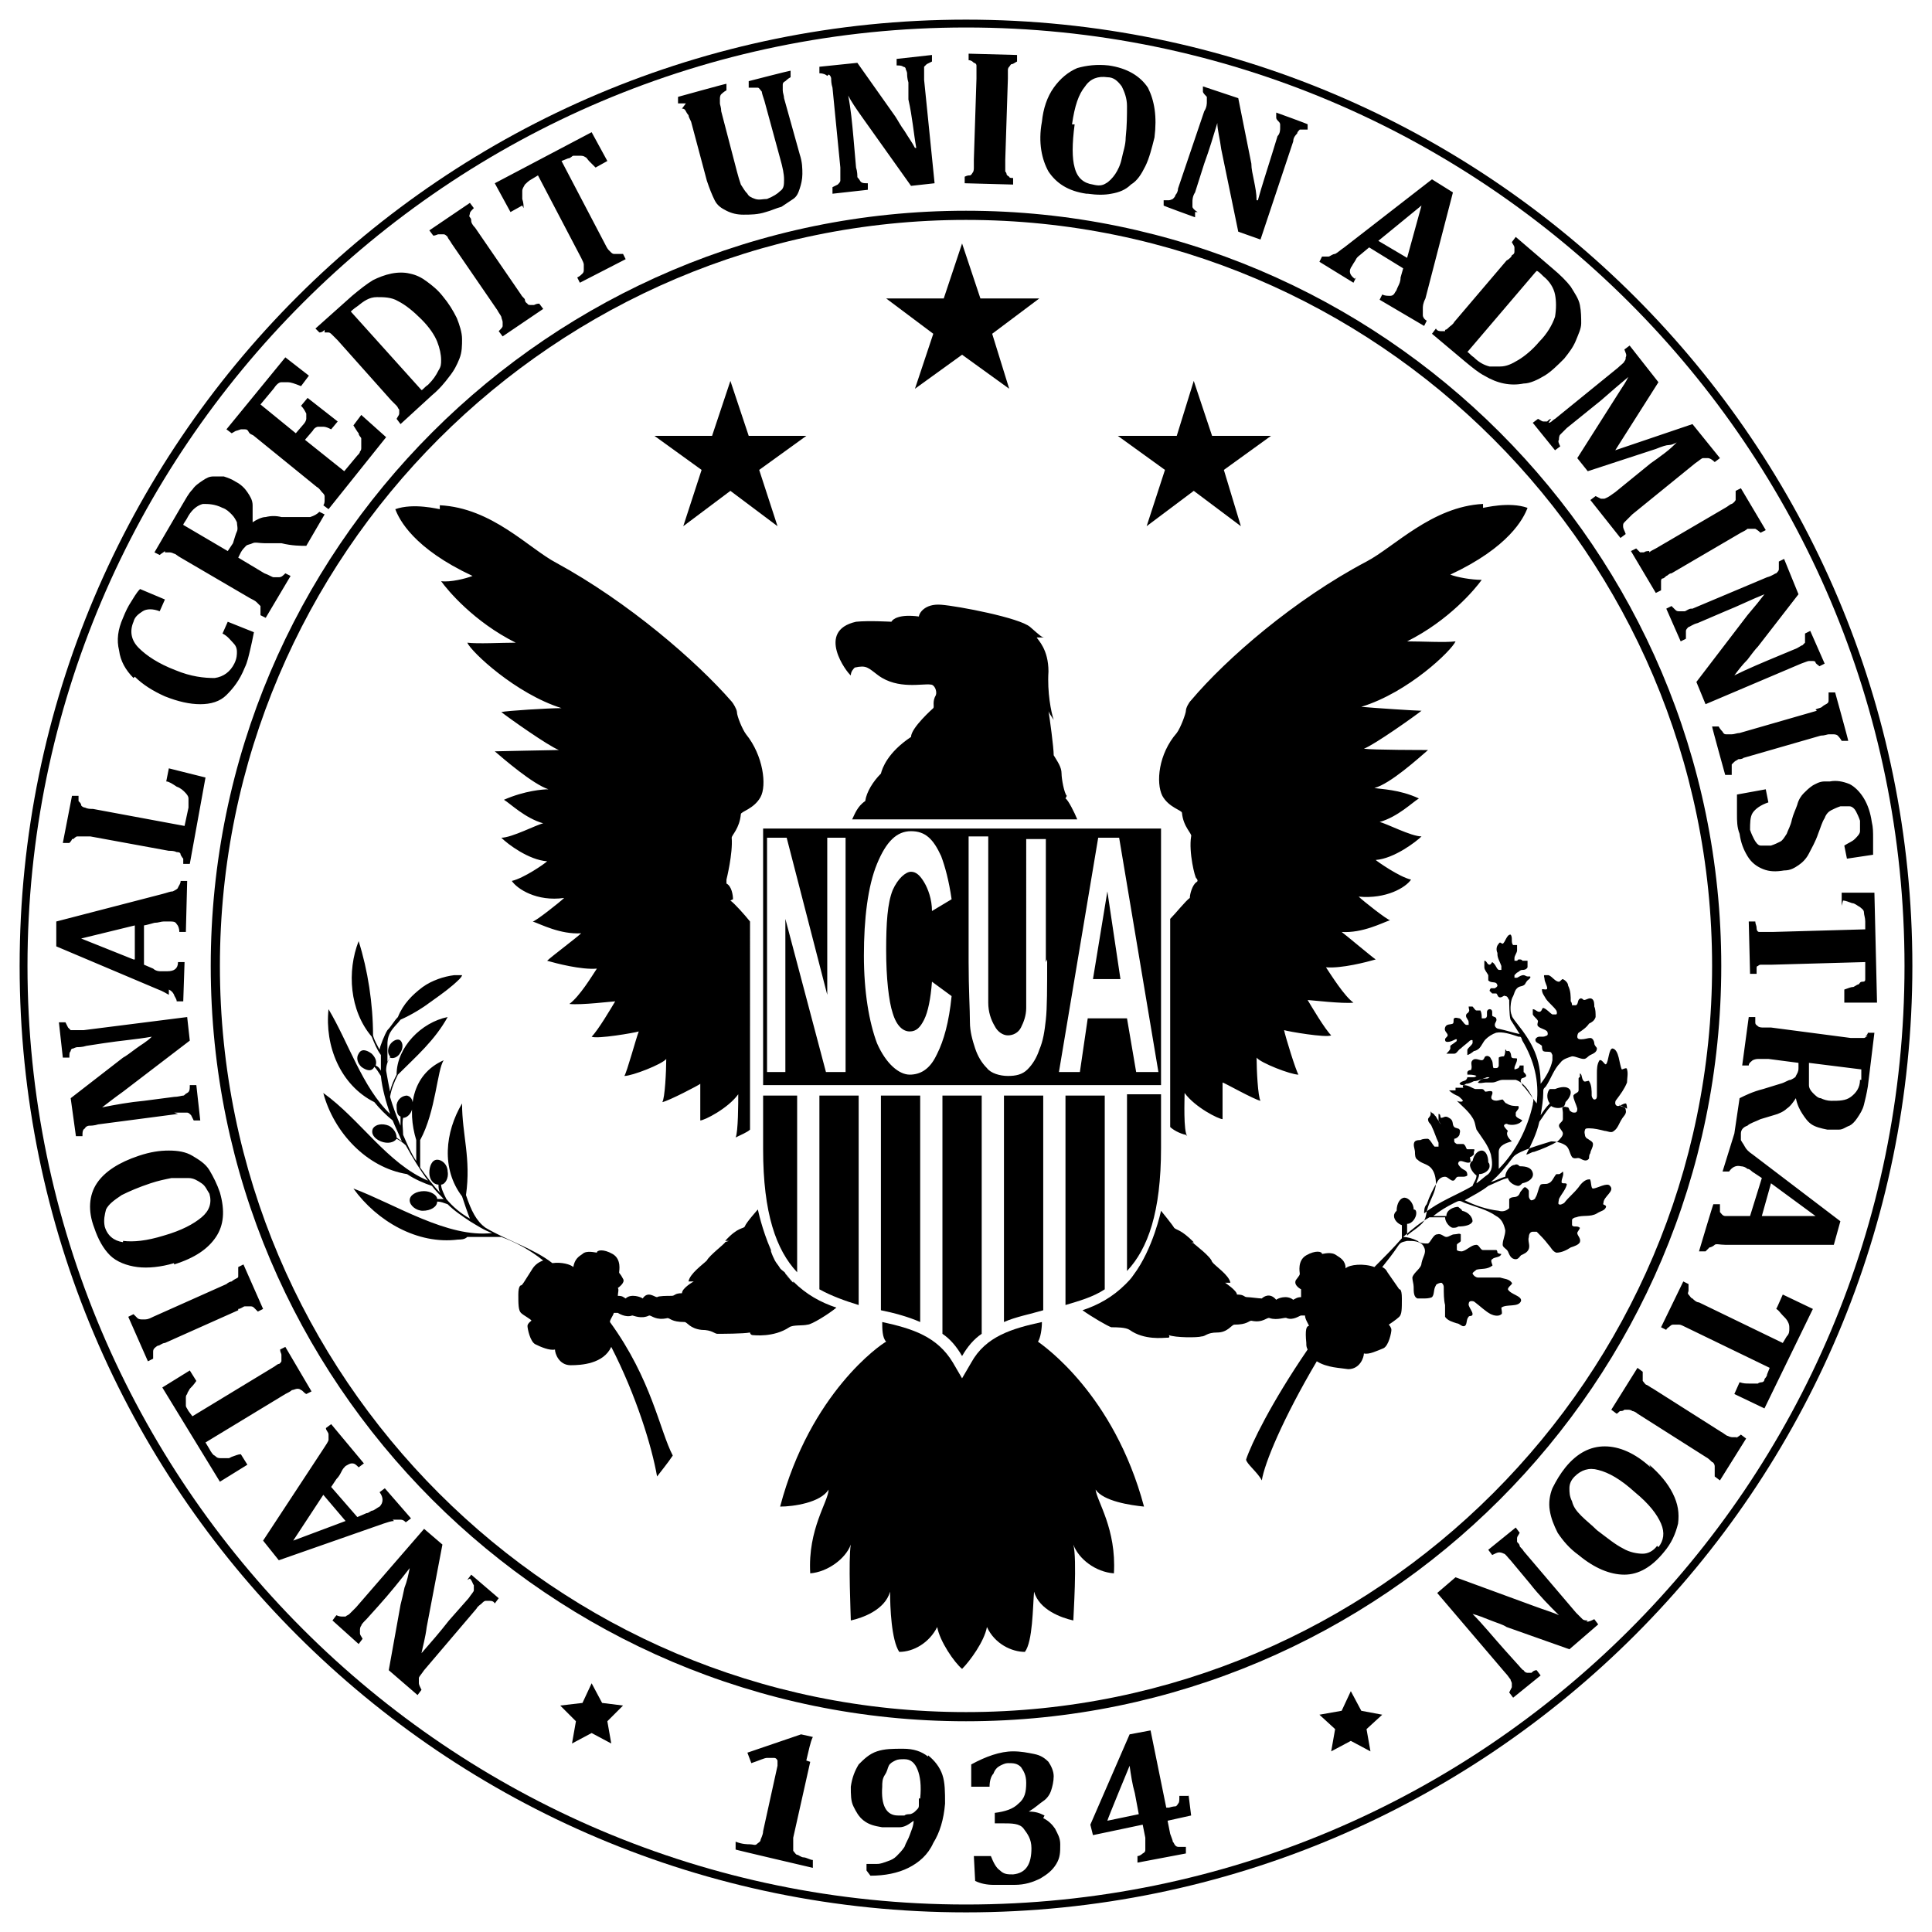
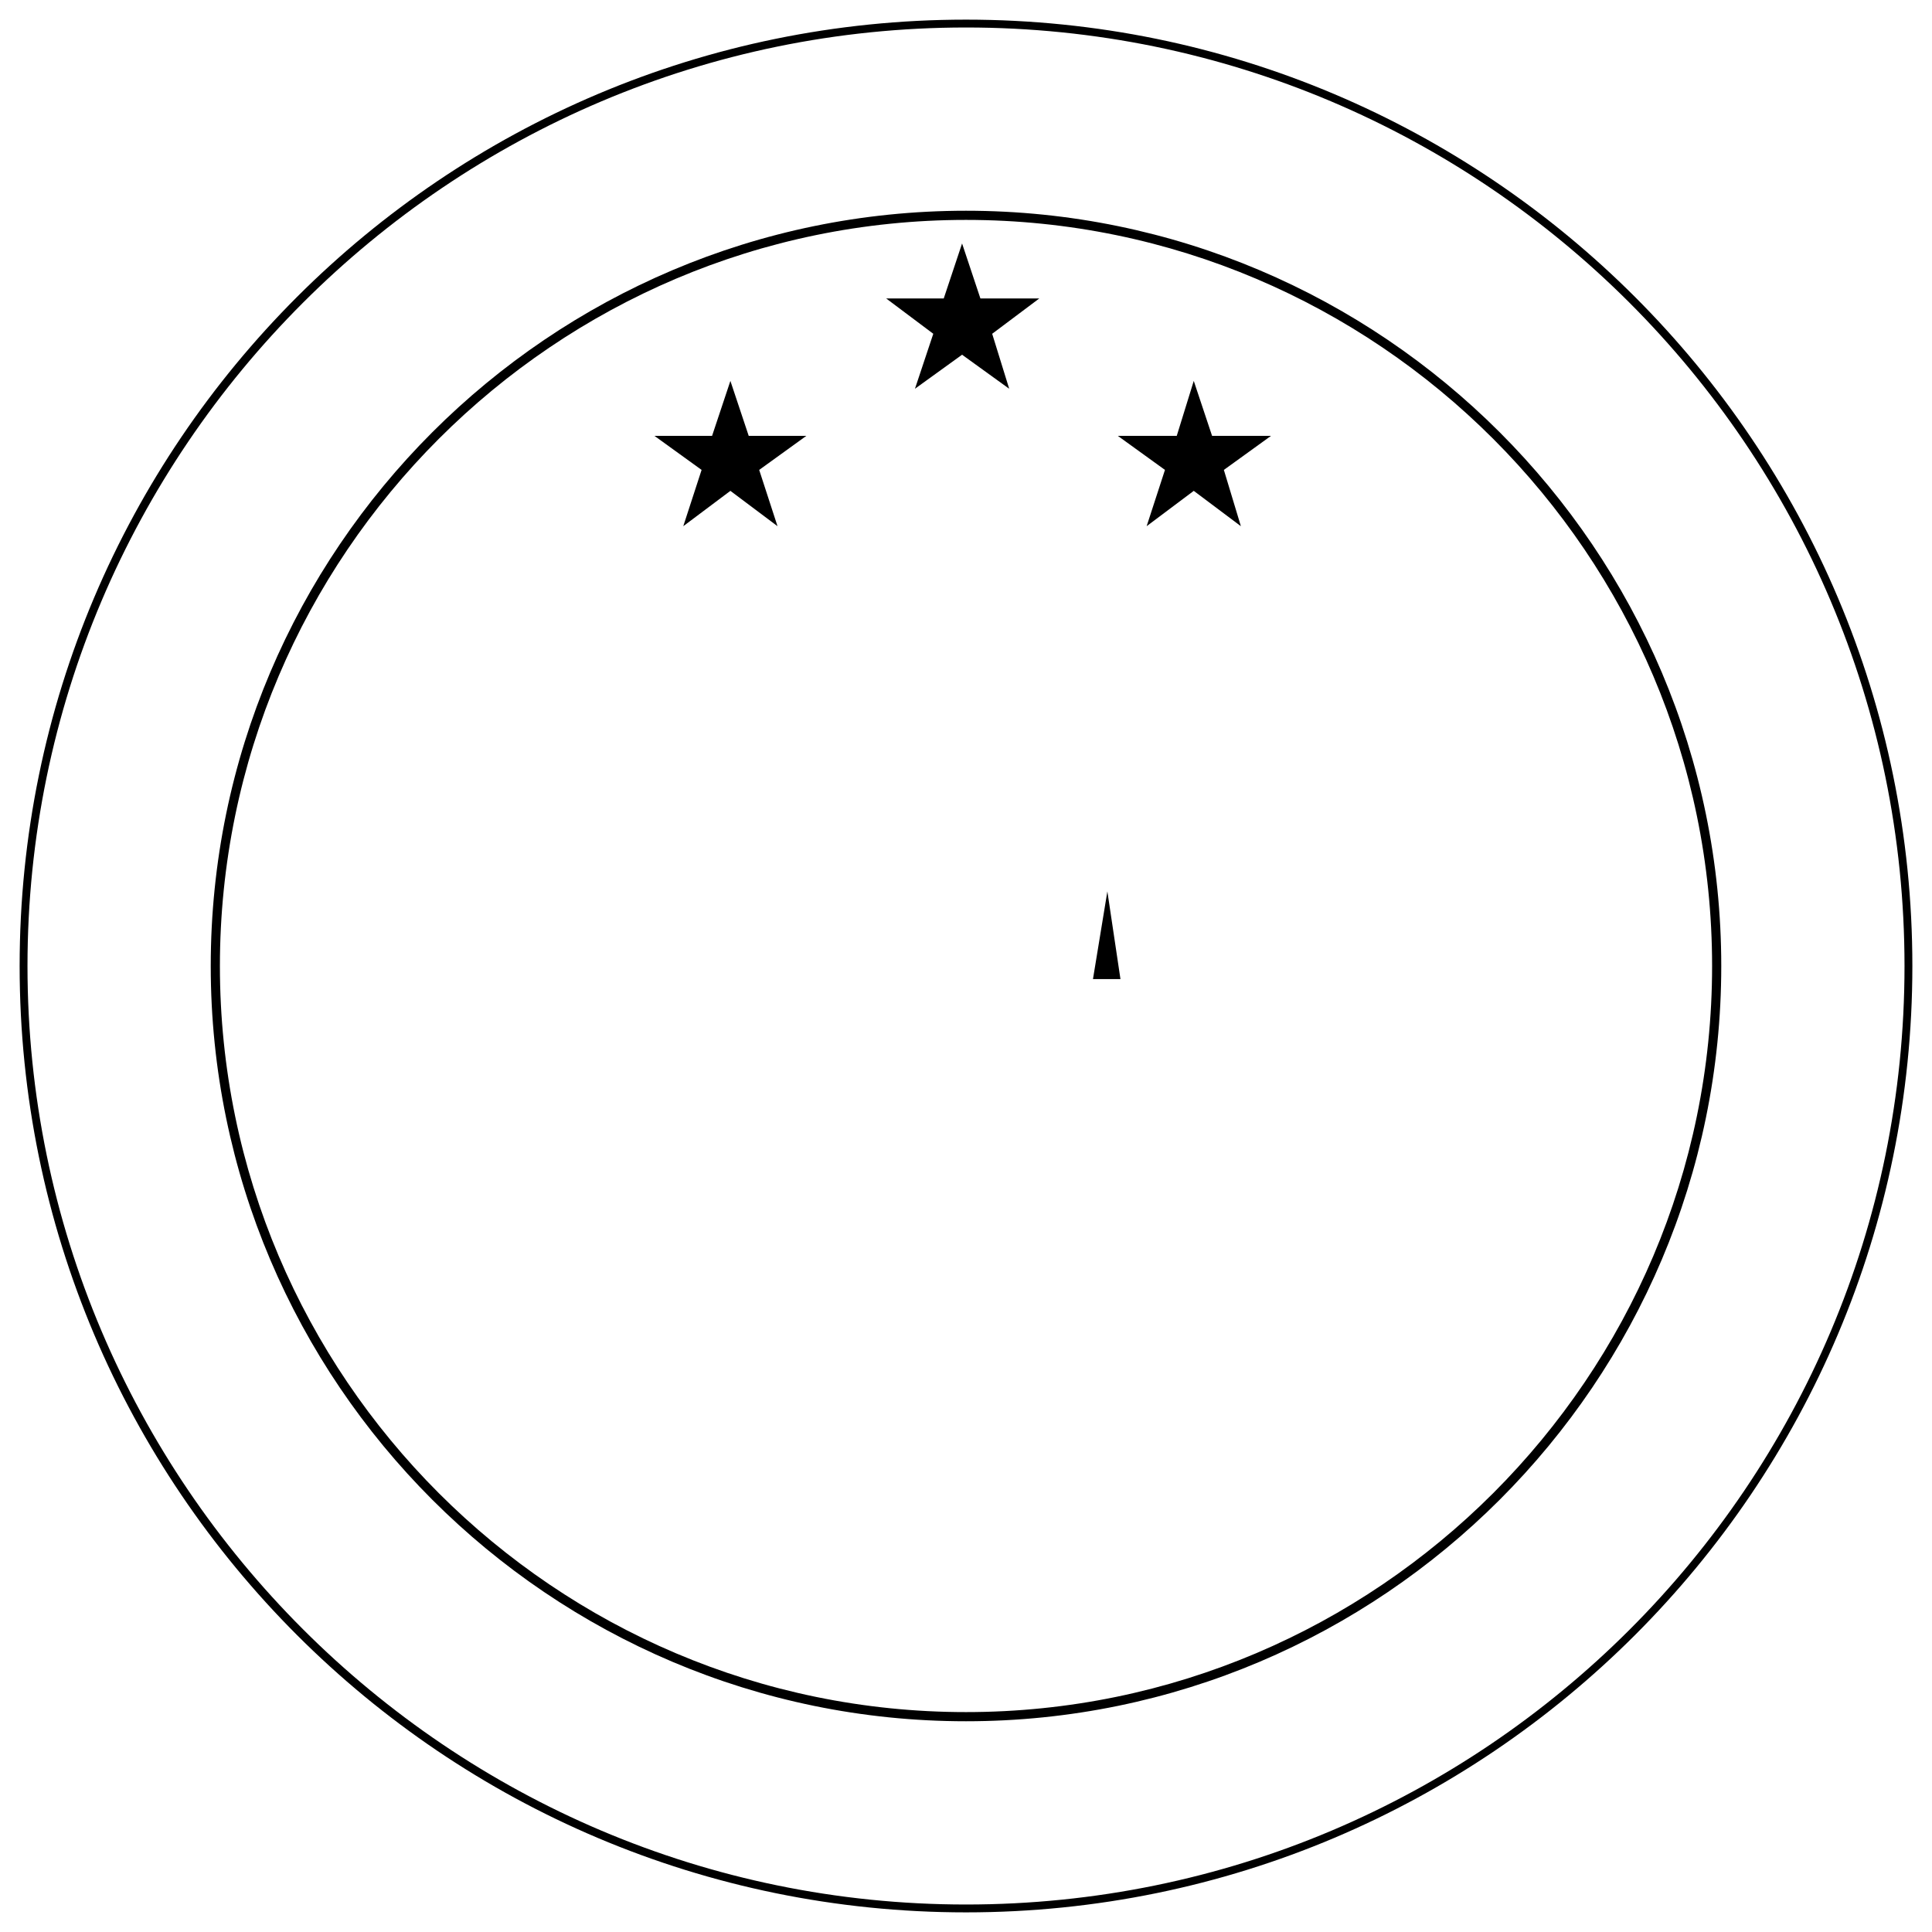
<svg xmlns="http://www.w3.org/2000/svg" viewBox="0 0 147.6 147.6">
-   <path d="M35.9 120.6c.2.2.2.4.3.5v.4c0 .1-.2.3-.4.6l-1.5 1.7c-.7.9-1.4 1.7-2.1 2.5.1-.5.3-1.2.4-2l1.2-6.3-1.4-1.2-5.2 6-.5.5c-.1.1-.2.1-.3.2h-.3s-.2 0-.4-.1l-.3.4 2 1.8.3-.4c-.1-.2-.2-.3-.2-.4v-.3s0-.2.1-.3c0-.1.2-.3.4-.5l.9-1c.9-1 1.7-2 2.4-2.9-.1.5-.2 1-.4 1.5-.1.5-.2.9-.3 1.3l-.9 5 2.2 1.9.3-.4c-.1-.2-.2-.4-.2-.5v-.4c0-.1.2-.3.4-.6l4-4.7c.1-.2.3-.3.4-.4.1-.1.2-.2.3-.2h.3c.1 0 .3 0 .4.2l.3-.4-2.1-1.8-.3.4zm-5.9-4.5h.6c.2 0 .3.1.4.2l.4-.3-2-2.3-.4.3c.3.4.3.8 0 1.1-.2.1-.3.2-.5.3-.2 0-.3.2-.5.2l-.7.3-2-2.3.4-.6c.2-.2.3-.4.4-.6s.2-.3.3-.4c.2-.1.3-.2.5-.2s.3.1.5.3l.4-.3-2.5-3-.4.3c0 .2.2.3.2.5v.4c0 .1-.2.4-.4.7l-4.6 7 1.2 1.5 8-2.8c.3-.1.6-.2.8-.2zm-7.6 1.6l2.3-3.5 1.7 2-4 1.5zm-4.9-6.3h-.6c-.2 0-.3 0-.5-.2-.1 0-.3-.3-.4-.5l-.3-.5 6.1-3.7c.2-.1.4-.2.5-.3.1 0 .3-.1.4-.1.1 0 .2 0 .3.1.1 0 .2.2.4.3l.4-.2-2-3.4-.4.2c0 .2.1.3.1.4v.5s-.1.2-.2.2-.3.2-.5.3l-6.1 3.7-.3-.4c-.1-.2-.2-.3-.2-.4v-.6c0-.1 0-.2.1-.3 0-.1.1-.2.2-.4.1-.1.3-.3.5-.6l-.5-.8-2.1 1.3 4.4 7.2 2.1-1.3-.5-.8c-.2 0-.4.1-.7.2zm.7-11.4c.2 0 .4-.2.5-.2h.4c.1 0 .2 0 .3.1l.3.3.4-.2-1.5-3.4-.4.2v.7c0 .1 0 .1-.2.2 0 0-.2.1-.3.2-.1 0-.3.1-.4.2l-5.6 2.5c-.2.1-.4.2-.6.2h-.3s-.2 0-.3-.1l-.3-.3-.4.2 1.5 3.4.4-.2v-.5c0-.1 0-.2.1-.3 0 0 .2-.2.3-.2s.3-.2.5-.2l5.6-2.5zm-4.9-3.4c1.6-.5 2.6-1.2 3.2-2.1.6-.9.7-2 .3-3.4-.2-.6-.5-1.2-.8-1.7-.3-.5-.8-.8-1.3-1.1-.5-.3-1.1-.4-1.8-.4s-1.4.1-2.3.4c-1.5.5-2.6 1.2-3.2 2.1-.6.9-.7 2.1-.2 3.4.3.9.7 1.6 1.2 2.1s1.3.8 2.1.9c.8.1 1.8 0 2.8-.3zm-3.9-1.7c-.7-.1-1.2-.5-1.4-1.2-.1-.5 0-.9.1-1.3.2-.4.6-.7 1.2-1.1.6-.3 1.3-.6 2.2-.9.6-.2 1.1-.3 1.6-.4h1.3c.4 0 .7.2 1 .4.3.2.4.5.6.8.2.7 0 1.3-.6 1.8s-1.5 1-2.9 1.4c-1.3.4-2.3.5-3.1.4zm3.9-9.9h1c.1 0 .2.1.3.2l.2.4h.5l-.3-2.7h-.5c0 .3 0 .5-.2.6s-.2.2-.3.2c-.1 0-.4.1-.7.1l-2.3.3c-1.1.1-2.2.3-3.2.5.4-.3.9-.7 1.6-1.2l5.1-3.9-.2-1.8-7.9 1h-1l-.2-.2-.2-.4h-.5l.3 2.7h.5c0-.3 0-.4.1-.5 0 0 0-.2.2-.2 0 0 .2-.1.3-.1.1 0 .4 0 .7-.1l1.3-.2c1.3-.2 2.6-.3 3.7-.5-.4.4-.8.6-1.2.9-.4.3-.8.6-1 .7l-4 3.1.4 2.9h.5c0-.3 0-.5.2-.6 0-.1.2-.2.3-.2s.4 0 .7-.1l6.1-.8zm-.4-9.4c.2.1.3.2.4.4 0 .1.2.3.2.5h.5l.1-3h-.5c0 .5-.3.7-.8.7h-.6c-.2 0-.4-.1-.5-.2l-.7-.3v-3c.1 0 .8-.2.8-.2.3 0 .5-.1.7-.1h.5c.2 0 .4 0 .5.2.1.1.2.3.2.6h.5l.1-3.9h-.5c0 .2-.1.3-.2.5 0 .1-.2.2-.4.3-.2 0-.4.1-.8.2l-8.1 2.1v1.9l7.8 3.3c.3.1.6.3.8.4zm-2.7-2.3l-4-1.6 4.1-1v2.6zm-4.6-9.2s.2-.2.3-.2h1l6 1.1c.2 0 .4 0 .6.1.1 0 .3 0 .3.2 0 0 .1.2.2.3v.4h.5l1.2-6.6-2.8-.7-.2 1c.2 0 .5.2.8.4.3.1.5.3.6.4s.3.3.3.5v.7l-.3 1.4-7-1.3c-.2 0-.4 0-.6-.1-.1 0-.3-.1-.3-.2s-.1-.2-.2-.3v-.4h-.5l-.7 3.6h.5s.2-.2.2-.3zm4.7-12.4c.6.6 1.4 1.1 2.3 1.5 1 .4 1.9.6 2.7.6.8 0 1.5-.2 2-.7s1-1.1 1.4-2.1c.2-.4.3-.9.4-1.3.1-.4.2-.9.3-1.4l-2-.8-.4.9c.4.2.6.5.8.7.2.2.3.4.3.7 0 .2 0 .5-.2.9-.3.6-.8 1-1.5 1.1-.8 0-1.8-.1-3-.6-1.3-.5-2.2-1.1-2.8-1.7s-.7-1.3-.4-2c.1-.4.4-.6.7-.8s.8-.2 1.3 0l.4-.9-1.9-.8c-.3.3-.5.7-.7 1-.2.3-.4.7-.6 1.2-.4.9-.5 1.7-.3 2.5.1.8.5 1.5 1.1 2.1zm2.3-9.5h.3c.1 0 .2 0 .4.1.1 0 .3.2.5.3l5.3 3.1c.2.1.4.2.5.3l.3.3v.7l.4.2 1.9-3.2-.4-.2c-.2.2-.3.3-.5.3h-.4c-.1 0-.4-.2-.7-.3l-2-1.2.2-.4c.1-.2.3-.4.4-.5s.3-.1.5-.2.5 0 .9 0h1.3c.8.2 1.5.2 1.9.2l1.4-2.4-.4-.2c-.2.2-.4.3-.7.4h-2.2c-.4-.1-.8-.1-1.2 0-.3 0-.7.2-1 .4v-1.3c0-.4-.2-.7-.4-1-.2-.3-.5-.6-.9-.8-.3-.2-.6-.3-.9-.4h-.8c-.3 0-.5.1-.8.3-.3.2-.6.4-.8.7-.3.3-.5.7-.8 1.2l-2.1 3.6.4.2c.1-.1.3-.2.4-.3zm1.8-2.8c.3-.5.7-.8 1.1-.9.4 0 .9 0 1.5.3.3.1.5.3.7.5.2.2.3.4.4.6 0 .2.1.5 0 .7s-.2.6-.3.9l-.4.6-3.4-2c0-.1.2-.3.4-.7zm4-6.6h.3c.1 0 .2 0 .3.2s.3.2.4.3l4.8 3.9c.2.1.3.3.4.4s.2.2.2.3v.3c0 .1 0 .3-.1.4l.4.3 4.4-5.5-1.9-1.7-.6.8c.2.3.3.5.4.6 0 .2.2.3.2.4v.7c0 .1 0 .2-.1.3 0 .1-.1.2-.2.3l-1 1.2-3-2.4.6-.7c.1-.2.3-.3.4-.3h.4c.2 0 .4.1.6.2l.5-.6-2.3-1.8-.5.6c.2.2.3.4.4.6v.4c0 .1-.1.3-.2.4l-.6.7-2.7-2.2 1-1.2c.2-.3.4-.5.6-.5h.5c.2 0 .5.1 1 .3l.6-.8-1.8-1.4-4.5 5.5.4.3c.2-.1.3-.2.4-.2zm6.4-7.4h.3c.1 0 .2.1.3.2l.4.4 4.1 4.6.4.4c.1.1.1.2.2.3v.3c0 .1-.1.2-.2.4l.3.4 2.4-2.2c.6-.5 1-1 1.3-1.4.4-.5.6-.9.8-1.4.2-.5.2-1 .2-1.5s-.2-1.1-.4-1.6c-.3-.6-.6-1.1-1.1-1.7-.4-.5-.8-.8-1.2-1.1-.4-.3-.8-.5-1.3-.6-.4-.1-.9-.1-1.4 0s-1 .3-1.4.5c-.5.3-1 .7-1.6 1.2l-2.8 2.5.3.3c.2 0 .3-.1.4-.2zm2.5-2c.5-.4.9-.7 1.5-.7.5 0 1.1 0 1.6.3.6.3 1.2.8 1.8 1.4.6.6 1 1.2 1.2 1.7.2.5.3 1 .3 1.4 0 .3 0 .5-.2.8-.2.4-.4.7-.8 1.1-.3.2-.4.4-.5.4l-5.4-6s.2-.2.5-.4zm6.3-5.5h.3c.1 0 .2.1.3.2 0 .1.2.3.3.5l3.5 5.1c.1.2.2.3.3.5 0 .1.1.3.1.4v.3c0 .1-.1.2-.3.4l.3.4 3.1-2.1-.3-.4c-.1 0-.2 0-.4.1h-.3s-.2 0-.2-.1c0 0-.2-.1-.2-.3 0-.1-.2-.2-.3-.4l-3.5-5.1c-.2-.2-.3-.4-.3-.5 0-.1 0-.2-.1-.3s0-.2 0-.3.1-.2.3-.4l-.3-.4-3.1 2.1.3.4c.2 0 .3-.1.4-.1zm6.4-2c0-.2 0-.4-.1-.7v-.6c0-.2.1-.3.2-.5.1-.1.3-.3.5-.4l.5-.3 3.3 6.3c.1.2.2.4.2.5v.4c0 .1 0 .2-.1.3s-.2.2-.4.3l.2.4 3.5-1.8-.2-.4h-.7s-.1 0-.2-.1l-.2-.2c-.1-.1-.2-.3-.3-.5l-3.3-6.3.5-.2c.2 0 .3-.2.4-.2h.6s.2 0 .3.1c.1 0 .2.2.3.3l.5.5.9-.5-1.2-2.2-7.4 3.9 1.2 2.2.9-.5zm12.1-7.6c.1 0 .2 0 .3.2 0 0 .1.2.2.3 0 .1.1.3.2.5l1.2 4.5c.2.6.4 1.1.6 1.5.2.4.5.6.9.8s.8.3 1.3.3 1.1 0 1.7-.2c.4-.1.8-.3 1.2-.4l.9-.6c.3-.2.4-.5.5-.8.1-.3.2-.7.2-1.1 0-.4 0-.9-.2-1.5l-1.2-4.3c0-.2-.1-.4-.1-.6v-.4c0-.1 0-.2.2-.3 0 0 .2-.2.4-.3v-.5c-.1 0-3.2.8-3.2.8v.5h.7c.1 0 .2.2.3.3 0 .1.1.4.2.7l1.2 4.4c.2.7.3 1.2.3 1.6s0 .7-.3.9c-.2.2-.5.4-1 .6-.3 0-.6.1-.9 0s-.5-.2-.6-.4c-.2-.2-.3-.4-.5-.7-.1-.3-.2-.6-.3-1l-1.2-4.6c0-.3-.1-.5-.1-.6v-.4s0-.2.1-.3c0 0 .2-.2.4-.3v-.5c-.1 0-3.7 1-3.7 1v.5h.6zm11.2-2.6c.1 0 .2.2.2.3s0 .4.1.7l.6 6.1v1c0 .1-.1.2-.2.3l-.4.2v.5l2.7-.3V14c-.3 0-.5 0-.6-.2s-.2-.2-.2-.3c0-.1 0-.4-.1-.7l-.2-2.3c-.1-1.1-.2-2.2-.4-3.2.2.4.6 1 1.1 1.7l3.7 5.2 1.8-.2-.8-7.9v-1l.2-.2.4-.2v-.5l-2.7.3V5c.2 0 .4 0 .5.1 0 0 .2 0 .2.2 0 0 .1.2.1.3 0 .1 0 .4.1.7v1.3c.3 1.3.4 2.6.6 3.7h-.1c-.2-.4-.5-.8-.8-1.3-.3-.4-.5-.8-.7-1.1l-2.9-4.1-2.9.3v.5c.3 0 .5.1.6.2zm14.1 7.9c-.1 0-.3 0-.3-.1 0 0-.2-.1-.2-.2 0 0 0-.1-.1-.2v-.9L77 6v-.6c0-.1 0-.2.1-.3s.1-.2.2-.2.2-.1.4-.2v-.5L74 4.1v.5c.2 0 .3.1.4.2.1 0 .2.1.2.2v1l-.2 6.2v.6c0 .1 0 .3-.1.4 0 0-.1.2-.2.2s-.2 0-.4.1v.5l3.7.1v-.5zm5.7 1.2c.7.1 1.3.1 1.8 0 .6-.1 1.1-.3 1.5-.7.5-.3.8-.8 1.1-1.4.3-.6.5-1.4.7-2.2.2-1.6 0-2.8-.5-3.8-.6-.9-1.6-1.5-3-1.7-.9-.1-1.7 0-2.4.2-.7.3-1.3.8-1.8 1.5s-.8 1.6-.9 2.6c-.3 1.6 0 2.9.5 3.8.6.9 1.5 1.5 2.9 1.7zm-1.2-5.3c.2-1.4.5-2.3 1-2.9.4-.6 1-.8 1.7-.7.5 0 .8.3 1.1.7.2.4.4.9.4 1.5 0 .7 0 1.5-.1 2.4 0 .6-.2 1.1-.3 1.6-.1.5-.3.9-.5 1.2-.2.3-.5.6-.7.7-.3.2-.6.2-1 .1-.7-.1-1.2-.5-1.4-1.3-.2-.7-.2-1.8 0-3.3zm9.6 6.7c-.2-.1-.4-.3-.4-.4v-.4c0-.1 0-.4.2-.7l.7-2.2c.4-1.1.7-2.1 1-3.1 0 .5.2 1.2.3 2l1.3 6.3 1.7.6 2.5-7.5c0-.3.2-.5.3-.6 0-.1.1-.2.2-.3h.6v-.4c.1 0-2.4-.9-2.4-.9V9c0 .1.1.2.2.3 0 0 .1.1.1.2v.3c0 .1 0 .4-.2.6l-.4 1.3c-.4 1.3-.8 2.5-1.1 3.6H96c0-.5-.1-1-.2-1.5s-.2-.9-.2-1.3l-1-5-2.7-.9V7c0 .1.2.3.3.4v.4c0 .1 0 .4-.2.7l-2 5.9c0 .2-.1.4-.2.5 0 .1-.1.2-.2.3 0 0-.2.1-.3.1h-.4v.4c-.1 0 2.4.9 2.4.9v-.4zm12 5.1c-.4-.3-.5-.6-.2-1 .1-.2.2-.3.3-.5s.3-.3.4-.4l.6-.5 2.6 1.6-.2.7c0 .3-.1.5-.2.7s-.1.3-.2.4c-.1.2-.2.3-.4.3s-.4 0-.6-.1l-.2.4 3.4 2 .2-.4c-.2-.1-.3-.3-.3-.4v-.5c0-.2 0-.4.2-.8l2.1-8.1-1.6-1-6.7 5.2c-.3.2-.5.4-.7.5-.2 0-.4.2-.5.2h-.5l-.2.4 2.6 1.6.2-.4zm5.1-5.6l-1.1 4-2.2-1.3 3.3-2.7zm1.8 9.6h-.3c-.1 0-.3 0-.4-.2l-.3.4 2.5 2.1c.6.5 1.1.9 1.5 1.1.5.3 1 .5 1.5.6.5.1 1 .1 1.5 0 .5 0 1.1-.3 1.6-.6s1-.8 1.5-1.3c.4-.5.7-.9.9-1.4s.4-.9.4-1.3 0-.9-.1-1.4c-.1-.5-.4-.9-.7-1.4-.3-.4-.8-.9-1.4-1.4l-2.8-2.4-.3.4c.1.2.2.3.2.4v.3c0 .1 0 .2-.2.3 0 .1-.2.3-.4.4l-4 4.7c-.1.2-.3.3-.4.4-.1.1-.2.2-.3.2zm7-4.6c.1 0 .3.2.5.4.5.4.8.9.9 1.4.1.5.1 1.1 0 1.7-.2.6-.6 1.3-1.2 1.9-.5.6-1.1 1.1-1.6 1.4-.5.3-.9.5-1.4.5h-.8c-.4-.1-.8-.3-1.2-.7-.3-.2-.4-.4-.5-.4l5.2-6.1zm1.1 11.3c-.1 0-.2.1-.3.2h-.3c-.1 0-.2-.1-.4-.2l-.4.3 1.7 2.1.4-.3c-.1-.2-.2-.4-.1-.5 0-.1 0-.3.1-.4l.5-.5 2.6-2.1c.8-.7 1.5-1.3 2.1-1.8-.2.4-.4.7-.6 1l-3.3 5.2.8 1 5.2-1.7c.5-.2.8-.3 1-.3.2 0 .4-.1.6-.2-.2.2-.5.5-.9.8-.4.3-.8.6-1.1.8l-2.7 2.2c-.3.2-.4.3-.6.4s-.2.1-.3.1h-.2l-.4-.2-.4.3 2.3 2.9.4-.3c-.1-.3-.2-.4-.2-.6s0-.2.2-.4l.5-.5 4.8-3.9c.3-.2.5-.4.6-.4h.4c.1 0 .3.1.5.3l.4-.3-2.1-2.6-5.9 2 3.3-5.2-2.2-2.8-.4.3c.1.3.2.4.1.6 0 .1 0 .2-.1.3 0 .1-.3.3-.5.5l-4.8 3.9c-.2.1-.3.3-.5.3zm7.5 10.1c-.1 0-.3 0-.4.1h-.3l-.3-.3-.4.2 1.9 3.2.4-.2v-.7s0-.2.1-.2.2-.1.3-.2c.1 0 .2-.2.4-.2l5.3-3.1c.2-.1.4-.2.5-.3h.6s.2.1.4.3l.4-.2-1.9-3.2-.4.2v.7s-.1.2-.3.3c-.1 0-.3.2-.5.3l-5.3 3.1c-.2.1-.4.2-.5.3zm3.2 4.4c-.2 0-.4.2-.5.2h-.4c-.1 0-.2 0-.3-.1l-.3-.3-.4.2 1.1 2.5.4-.2v-.6c0-.1.1-.2.2-.3.1 0 .3-.2.7-.3l2.1-.9c1-.4 2-.9 3-1.3-.3.4-.7.9-1.3 1.6l-3.9 5.1.7 1.7 7.3-3.1c.3-.1.5-.2.6-.2h.3s.2 0 .2.1.2.2.3.3l.4-.2-1.1-2.5-.4.2v.7l-.2.2c-.1 0-.3.2-.6.3l-1.2.5c-1.2.5-2.4 1-3.4 1.5.3-.4.6-.8 1-1.2.3-.4.6-.8.8-1l3.1-4-1.1-2.7-.4.2v.6c0 .1-.1.2-.2.3-.1 0-.3.2-.7.3l-5.7 2.4zm9.6 7.8l-5.9 1.7c-.2 0-.4.1-.6.1h-.4c-.1 0-.2 0-.3-.2 0 0-.2-.2-.3-.4h-.5c0 .1 1 3.7 1 3.7h.5v-.8l.2-.2c.1-.1.2-.1.3-.2.1 0 .3 0 .4-.1l5.9-1.7c.3 0 .5-.1.6-.1h.4s.2 0 .3.1c0 0 .2.2.3.4h.5c0-.1-1-3.7-1-3.7h-.5v.6c0 .1 0 .2-.2.3 0 0-.2.1-.3.2s-.3.1-.5.2zm.6 5.4c-.4 0-.7.2-.9.3-.3.2-.5.4-.7.6s-.4.5-.5.9c-.1.3-.3.7-.4 1.1-.1.5-.3.8-.4 1.1-.2.3-.3.5-.5.6s-.4.2-.7.3h-.8c-.2 0-.4-.3-.5-.5-.1-.2-.2-.4-.3-.7 0-.5 0-1 .2-1.3.2-.3.6-.6 1.2-.8l-.2-1-2.2.4v1.5c0 .5 0 1 .2 1.5.1.7.3 1.2.6 1.7s.7.8 1.2 1c.5.2 1 .2 1.6.1.5 0 .8-.2 1.1-.4s.6-.5.8-.9c.2-.4.5-.9.7-1.5.2-.5.3-.9.5-1.2.1-.3.3-.5.5-.6.2-.1.4-.2.7-.3h.7c.2 0 .4.2.5.4s.2.4.3.7v.8c0 .2-.2.4-.4.6-.2.2-.5.3-.8.5l.2 1 2-.3V64c0-.4 0-.8-.1-1.2-.1-.7-.3-1.3-.6-1.8s-.7-.9-1.1-1.1c-.5-.2-1-.3-1.5-.2zm1.4 9.1c.2 0 .4.1.7.2.2 0 .4.2.6.3.1.1.3.2.3.4s.1.4.1.7v.6l-7.1.2h-1c-.1 0-.2-.1-.2-.3s-.1-.3-.1-.5h-.5l.1 4h.5V74c0-.1 0-.2.1-.2 0 0 .1-.1.2-.1h.9l7.1-.2v1.3c0 .1 0 .2-.2.2s-.2.1-.3.2c-.1 0-.2.1-.4.2-.2 0-.4.1-.7.2v1h2.5l-.2-8.4h-2.5v1zm1.9 10.3s-.2.2-.3.2h-1l-6.1-.8h-.6c-.1 0-.3 0-.4-.1s-.2-.1-.2-.3v-.4h-.5l-.5 3.7h.5c0-.2.2-.3.3-.4 0 0 .2-.1.4-.1h.8l2.3.3v.4c0 .3-.1.4-.2.6 0 .1-.2.2-.4.3-.2 0-.4.2-.8.3l-1.3.4c-.8.2-1.4.5-1.8.7l-.4 2.7-.9 2.9h.5c.2-.3.5-.5.9-.4.2 0 .4.1.5.2.2 0 .3.2.5.3l.6.4-.9 2.9h-1.9c-.2 0-.3-.2-.4-.3V92h-.5c0-.1-1.1 3.6-1.1 3.6h.5l.3-.3c.1 0 .3-.1.4-.2s.4 0 .8 0h8.3l.5-1.8-6.7-5.1c-.3-.2-.5-.4-.6-.6-.1-.2-.2-.3-.3-.5v-.5c0-.3.2-.5.5-.6.2-.2.6-.3 1-.5l1-.3c.4-.1.8-.3 1-.5.3-.2.5-.5.7-.8.1.5.3.9.5 1.2.2.3.4.6.7.8.3.2.7.3 1.2.4h.9c.3 0 .5-.2.8-.3.2-.1.4-.3.6-.6.2-.3.4-.6.5-1 .1-.4.2-.8.3-1.4l.5-4.1h-.5c0 .1-.1.2-.2.3zm-3.9 13.8h-4.2l.7-2.5 3.4 2.5zm3.3-10.4c0 .6-.3 1-.7 1.3-.4.3-.9.3-1.5.3-.3 0-.6-.1-.8-.2-.2 0-.4-.2-.6-.4-.2-.2-.3-.4-.3-.6v-1.7l4 .5v.8zm-6.4 17.5c.2.1.3.3.5.5s.3.3.4.5.1.3.1.5 0 .4-.2.6l-.3.5-6.4-3.1c-.2 0-.4-.2-.5-.3-.1 0-.2-.2-.3-.3s0-.2 0-.3v-.5l-.4-.2-1.7 3.5.4.2c0-.1.2-.2.3-.3s.2-.1.2-.1h.5c.1 0 .3.1.5.2l6.4 3.1-.2.5c0 .2-.2.3-.2.4s-.1.2-.2.2c0 0-.2 0-.3.1h-.7c-.2 0-.4 0-.7-.1l-.4.9 2.3 1.1 3.7-7.6-2.3-1.1-.4.9zm-3 9.8h-.3c-.1 0-.2 0-.4-.1-.1 0-.3-.2-.5-.3l-5.2-3.3c-.2-.1-.3-.2-.5-.3-.1 0-.2-.2-.3-.3v-.7l-.4-.3-2 3.2.4.3c.1 0 .2-.2.3-.2s.2 0 .3-.1h.3s.2 0 .3.1c.1 0 .3.1.4.2l5.2 3.3c.2.1.4.3.5.4.1 0 .2.2.2.3v.8l.4.3 2-3.2-.4-.3c-.1.1-.3.2-.4.3zm-6.6 2.3c-1.2-1.1-2.4-1.6-3.5-1.6s-2.1.5-3 1.6c-.4.5-.7 1-1 1.6-.2.5-.3 1.1-.2 1.7s.3 1.1.6 1.7c.4.6.9 1.2 1.6 1.7 1.2 1 2.4 1.5 3.5 1.5s2.1-.6 3-1.7c.6-.7.9-1.4 1.1-2.2.1-.8 0-1.5-.4-2.3-.4-.8-1-1.5-1.8-2.2zm.5 6c-.3.4-.7.6-1.1.6-.4 0-1-.1-1.5-.4-.6-.3-1.2-.8-2-1.4-.4-.4-.8-.7-1.2-1.1s-.6-.7-.7-1.1c-.2-.4-.2-.7-.2-1 0-.3.1-.6.4-.9.5-.5 1.1-.7 1.8-.5.8.2 1.7.7 2.8 1.7 1.1.9 1.7 1.7 2 2.4.3.7.2 1.3-.2 1.8zm-5.3 5.7c-.1 0-.3 0-.4-.1l-.5-.5-4-4.7c-.1-.2-.3-.3-.3-.4 0-.1-.1-.2-.2-.3v-.3c0-.1.1-.2.2-.4l-.3-.4-2.1 1.7.3.4c.2-.1.4-.2.5-.2.1 0 .2 0 .4.1.1 0 .3.3.5.5l1.5 1.8c.7.9 1.5 1.7 2.2 2.4-.4-.2-1.1-.4-1.9-.7l-6-2.2-1.4 1.2 5.2 6.1c.2.2.3.4.4.5 0 .1.1.2.1.3v.3l-.2.4.3.4 2.1-1.7-.3-.4c-.2 0-.3.1-.4.2h-.3s-.2 0-.3-.2c-.1 0-.3-.3-.5-.5l-.9-1c-.9-1-1.7-2-2.5-2.8.4.1.9.3 1.4.5.5.2.9.3 1.2.5l4.8 1.7 2.2-1.9-.3-.4c-.2.1-.4.2-.6.2zm-59.7 10.7c.2-.8.3-1.4.5-1.8l-.9-.2-4.1 1.4.3.8c.6-.2 1-.4 1.2-.4h.5c.1 0 .2 0 .3.2v.4l-1.1 5c0 .3-.2.6-.2.7s-.2.2-.3.3-.3 0-.5 0-.6 0-1.1-.2v.6c-.1 0 5.9 1.4 5.9 1.4v-.6c-.2 0-.5-.2-.7-.2-.2 0-.4-.2-.5-.2-.1 0-.2-.2-.3-.3v-1l1.3-5.8zm9.3-.3c-.5-.4-1.1-.6-1.9-.6-.8 0-1.4 0-2 .2-.6.2-1 .6-1.4 1-.3.5-.5 1-.6 1.7 0 .6 0 1.1.2 1.5.2.4.4.8.8 1.1.4.3.8.4 1.4.5h1.3c.4 0 .7-.2 1.1-.5 0 .4-.2.8-.3 1.1-.1.3-.3.6-.4.9-.2.3-.4.5-.6.7-.2.2-.4.3-.7.4s-.5.2-.8.2h-.8v.5l.3.4c1.1 0 2.1-.2 2.9-.6.8-.4 1.5-1 1.9-1.9.5-.8.8-1.8.9-3 0-.9 0-1.6-.2-2.2-.2-.6-.6-1.1-1.1-1.5zm-.7 3.2v.5c0 .1 0 .2-.1.3l-.2.2c-.1.1-.3.2-.4.2s-.3 0-.4.1h-.5c-.9 0-1.3-.8-1.2-2.2 0-.3 0-.6.2-.9s.2-.5.3-.7.3-.3.5-.4.4-.1.7-.1c.5 0 .8.3 1 .8.2.5.3 1.2.2 2.2zm9.6 1.3c-.4-.2-.7-.3-1.2-.3.5-.3.8-.6 1.1-.8.3-.2.5-.5.6-.8.1-.3.2-.7.2-1.1 0-.4-.2-.8-.4-1.1-.3-.3-.6-.5-1.1-.6-.5-.1-1-.2-1.6-.2-1 0-2.1.4-3.2 1v1.7h1.4c0-.4.1-.8.3-1 .1-.3.3-.5.5-.6.2-.1.4-.2.6-.2.4 0 .7 0 1 .3.2.3.4.6.4 1.2 0 .7-.1 1.2-.6 1.6-.4.4-1 .6-1.8.7v.8h.6c.7 0 1.3 0 1.6.4s.6.8.6 1.5c0 1.2-.4 1.9-1.4 2-.4 0-.7 0-1-.3-.3-.2-.5-.6-.7-1.1h-1.3l.1 1.9c.4.2.9.3 1.4.3h1.6c.8 0 1.4-.2 2-.5.5-.3.9-.6 1.2-1.1s.3-.9.3-1.5c0-.5-.2-.8-.4-1.2-.2-.3-.5-.6-.9-.8zm11-1.5h-.7c0 .4 0 .5-.1.6 0 0-.1.2-.2.2 0 0-.2 0-.5.1h-.2l-1.2-5.9-1.6.3-3 6.9.2.8 3.8-.8.2 1v.9c0 .1 0 .2-.2.3 0 0-.2.2-.4.2v.5l3.7-.7v-.5h-.5c-.1 0-.2 0-.3-.1s-.1-.2-.2-.3c0-.1-.1-.3-.2-.6l-.2-1 1.8-.4-.2-1.6zm-6.2 1.9c0-.1 1.7-4.2 1.7-4.2.1.7.2 1.4.4 2.1l.3 1.6-2.4.5zm-38.6-9l-.8-1.5-.7 1.5-1.7.2 1.2 1.2-.3 1.7 1.5-.8 1.5.8-.3-1.7 1.2-1.2-1.6-.2zm58 .6l-.8-1.5-.7 1.5-1.7.3 1.2 1.1-.3 1.7 1.5-.8 1.5.8-.3-1.7 1.2-1.1-1.6-.3zM81.5 60.8c-.2-.2-.4-1.3-.4-1.7 0-.5-.3-.9-.6-1.4 0-.6-.3-2.8-.4-3.4 0 .1.2.4.4.7-.2-.6-.5-2.1-.4-3.7 0-1.7-.8-2.4-.9-2.6h.6c-.2 0-.3-.1-1.1-.8s-5.5-1.6-6.8-1.7c-1.3-.1-1.7.7-1.7.9-1.5-.2-2 .2-2.1.4-.1 0-1.7-.1-2.7 0-3.1.7-.7 3.9-.4 4.1 0-.3.2-.5.3-.6.9-.2 1 0 1.8.6 1.5 1.1 3.4.6 4 .7.3 0 .5.5.4.8-.3.5-.1.9-.2 1 0 0-1.7 1.5-1.7 2.2-1.8 1.2-2.2 2.4-2.3 2.8-.6.6-1.1 1.4-1.2 2.1-.6.4-.8 1-1 1.4h17.2c-.2-.5-.7-1.5-.9-1.6zm9.2 26c-.3-.4-.2-2.8-.2-3.3.8 1.1 2.6 2 2.9 2v-2.8c.1 0 2.4 1.3 2.9 1.4-.2-.3-.3-2.4-.3-3.3.3.4 2.6 1.3 3.2 1.3-.2-.3-1-2.9-1.1-3.4.3.1 3.2.6 3.6.4-.5-.5-1.5-2.2-1.8-2.7.2 0 2.7.3 3.5.2-.7-.5-1.7-2.1-2.1-2.7 1.2.1 3.1-.4 3.8-.6-.3-.2-2.2-1.8-2.6-2.1 1.6.1 3.1-.7 3.7-.9-.2 0-2.1-1.5-2.4-1.8 2.1.2 3.6-.7 4-1.3-.9-.2-2.6-1.4-2.7-1.5 1.4-.1 3.1-1.4 3.5-1.8-.8 0-2.7-1-3.2-1.1 1.4-.4 2.5-1.5 3-1.8-1.5-.7-2.9-.7-3.4-.8 1.2-.3 3.4-2.3 4.1-2.9-.2 0-4.3 0-4.9-.1.8-.3 3.9-2.5 4.4-2.9-.4 0-3.5-.2-4.6-.3 3.6-1.1 6.9-4.3 7.2-5-.8.1-2.5 0-3.7 0 3.2-1.6 5.2-4 5.7-4.7-.8 0-1.9-.2-2.4-.4 4.5-2.1 5.6-4.3 5.9-5.1-1.4-.5-3.3 0-3.4 0v-.3c-3.9.2-6.8 3.3-8.9 4.4-5.5 2.9-10.7 7.4-13.4 10.6-.2.2-.4.6-.4.8 0 .2-.4 1.3-.7 1.7-1.4 1.6-1.6 3.8-1.1 4.8.5.9 1.5 1.1 1.5 1.3.1 1.1.8 1.6.7 1.8-.2 1.2.3 3.2.4 3.2 0 0 .2.2 0 .3-.3.2-.5.9-.5 1.2-.3.2-1.1 1.2-1.5 1.6v15.9c.2.2.7.5 1.2.6zM56 68.7c0-.3-.1-1-.5-1.2v-.3s.5-2 .4-3.2c0-.2.6-.7.7-1.8 0-.2 1-.4 1.5-1.3s.2-3.2-1.1-4.8c-.3-.4-.7-1.4-.7-1.7 0-.2-.3-.7-.4-.8C53.2 50.5 48 46 42.5 43c-2.1-1.1-4.9-4.2-8.9-4.4v.3c-.1 0-2-.5-3.4 0 .3.8 1.4 3 5.9 5.1-.5.2-1.7.5-2.4.4.5.7 2.5 3.1 5.7 4.7-1.1 0-2.9.1-3.7 0 .3.7 3.7 3.9 7.2 5-1 0-4.2.2-4.6.3.5.4 3.6 2.6 4.4 2.9-.5 0-4.7.1-4.9.1.7.6 2.9 2.5 4.1 2.9-.4 0-1.8.1-3.4.8.5.3 1.6 1.4 3 1.8-.5.1-2.4 1.1-3.2 1.1.5.5 2.1 1.7 3.5 1.8-.2.2-1.8 1.3-2.7 1.5.4.6 1.9 1.6 4 1.3-.3.3-2.2 1.8-2.4 1.8.6.2 2.1 1 3.7.9-.3.3-2.3 1.8-2.6 2.1.7.2 2.6.7 3.8.6-.4.6-1.3 2.1-2.1 2.7.9.1 3.3-.2 3.5-.2-.3.5-1.3 2.2-1.8 2.7.4.2 3.3-.3 3.6-.4-.2.5-.9 3.1-1.1 3.4.6 0 2.9-.9 3.2-1.3 0 .9-.1 3-.3 3.3.5-.1 2.8-1.3 2.9-1.4v2.8c.3 0 2.1-.9 2.9-2 0 .6 0 2.9-.2 3.3.4-.2.9-.4 1.1-.6V70.4c-.4-.5-1.2-1.4-1.5-1.6zm68.3 16s0-.4-.1-.4c-.2 0-.4.2-.6.2-.1 0-.2-.1-.2-.2s0-.2.1-.3c.3-.4.6-.8.8-1.3 0-.3.1-.7 0-1 0-.2-.3 0-.4 0-.2-.4-.2-1.5-.7-1.6-.3 0-.3 1-.5 1.2-.1.1-.3-.4-.5-.3-.2.3-.2.7-.2 1v1.7c0 .1 0 .3-.2.3-.1 0-.2-.2-.2-.3 0-.4 0-.8-.2-1.1 0-.1-.3.1-.4 0-.2-.2-.1-.5-.3-.6v.3s-.1 0-.1.1v.9c0 .2-.3.2-.4.4 0 .3.2.6.3 1 0 .1 0 .3-.2.3-.1 0-.2 0-.3-.1-.1 0-.1-.2-.2-.3-.1 0-.3-.1-.4 0-.1 0 0 .2 0 .4v.5c0 .2-.3.3-.3.5s.3.4.3.6c0 .2-.2.4-.4.6-.5.3-1.2.6-1.8.8-.2 0-.4.2-.6.2.4-.8.8-1.6 1-2.5.3-.4.5-.8.9-1.2.3.2.8.2 1 0 0 0 .1-.2.1-.3.4-.4.5-.8.3-1s-.6-.2-1.1 0h-.4c-.2.2-.3.7 0 1.1-.3.3-.5.6-.7.9.1-.6.2-1.2.2-1.7 0-.3 0-.3.2-.5.4-.6.6-1.3 1.1-1.8.2-.3.6-.4.9-.5.3 0 .6.2.9.2.2 0 .3-.2.5-.3.2-.1.5-.2.5-.5 0-.1-.2-.2-.2-.4 0-.1-.1-.4-.3-.4-.2 0-.4.1-.7.1-.1 0-.3 0-.3-.2 0 0 0-.2.1-.3.3-.2.6-.4.8-.7.2-.1.4-.2.5-.5 0-.3 0-.6-.1-.8 0-.2 0-.5-.2-.6-.2-.1-.4.1-.6.1 0 0-.2-.2-.3-.1-.2.1-.1.4-.3.5h-.3s0-.2-.1-.3c0-.4 0-.8-.2-1.2 0-.2-.2-.4-.4-.5-.1 0-.2.2-.3.2-.3 0-.5-.4-.8-.5h-.3c-.1 0 0 .2 0 .3 0 .2.2.5.2.7 0 .2-.4 0-.4.1 0 .3.2.5.3.7.2.3.6.6.8.9 0 0 .1.2 0 .3h-.3c-.2-.1-.4-.4-.7-.5-.1 0-.1.3-.3.3-.2 0-.3-.2-.5-.2v.4c.1.2.3.3.4.5 0 .1-.1.3 0 .4.2.2.5.2.7.4 0 0 .1.2 0 .3 0 0-.2.1-.3.1h-.3s-.2 0-.3.2c0 .1 0 .2.2.3 0 0 .2.1.3.2 0 .1 0 .3.1.4.2.1.4 0 .6.1l.1.2v.4c-.1.6-.5 1.3-.9 1.8 0-1.9-.6-3.1-1.8-4.6 0 0-.4-.5-.4-.6 0-.1-.1-.1-.1-.6 0 0 0-.6.2-.9.1-.2.1-.4.3-.6.2-.2.4-.1.6-.3 0 0 .1-.2.2-.3 0 0 .3-.2.2-.3h-.2c-.1 0-.2-.1-.3-.1-.2 0-.3.1-.5.2h-.2v-.2l.2-.2c.1 0 .2-.2.4-.2.1 0 .3 0 .4-.2v-.5h-.4s0-.1-.2-.1h-.1l-.1.1h-.2v-.2c0-.2.2-.4.2-.6v-.4h-.3c-.2-.2 0-.6-.2-.8-.3 0-.4.6-.6.7-.1 0-.2-.2-.3 0-.2.2-.2.5-.1.7v.1c0 .3.2.6.3.9v.3h-.2c-.2-.1-.2-.4-.5-.6 0 0-.1.2-.2.2-.2 0-.2-.3-.4-.3v.5c0 .2.2.4.3.6v.4c.2.2.4.1.6.2 0 0 .1.1.1.2 0 0 0 .1-.2.2h-.3s-.1.1-.1.2l.2.2h.3c.1 0 .1.3.3.3.2 0 .3-.2.4-.1.2 0 .2.2.3.3 0 .2 0 1.2.1 1.5.2.3.7 1.1.7 1.1-.5-.1-1.1-.3-1.6-.4-.1 0-.3-.1-.3-.3 0-.2.2-.3.1-.5 0-.1-.2-.1-.3-.2v-.3s0-.2-.2-.2c-.1 0-.2.1-.2.2v.3s0 .2-.2.2h-.2c0-.2 0-.4-.1-.6h-.3c-.1 0-.2-.2-.3-.3h-.3c0 .2.1.3 0 .4 0 .1-.2.1-.2.3 0 .2.2.3.2.5v.2h-.2c-.2-.1-.3-.4-.5-.5-.1 0-.3-.1-.4 0-.1 0 0 .3-.1.4-.2.1-.5 0-.6.3-.1.3.2.4.2.6 0 .1-.2.2-.2.3 0 .1 0 .2.2.2s.4-.1.6-.2h.1s0 .2-.1.2c-.1.1-.3.2-.4.3v.2c0 .1-.2.3-.3.4h.6c.2 0 .3-.3.5-.4.2-.2.5-.4.7-.6 0 0 .2-.1.2 0v.2c-.1.2-.3.3-.4.5v.4c.1 0 .4-.2.5-.3.1 0 .3-.1.4-.2.2-.2.3-.5.5-.7.2-.2.5-.4.8-.5.5-.1 1.1.1 1.7.3.2 0 .2 0 .3.3.9 1.5 1.3 3.1 1.1 4.8-.4-.5-.7-1-1.1-1.4 0-.1-.2-.3-.1-.4 0-.2.3-.1.4-.3 0-.1-.1-.2-.2-.3v-.5h-.3s0 .1-.1.2c0 0-.2.1-.3.1v-.1c0-.2.2-.4.2-.7 0-.1-.3 0-.4-.1-.1-.1 0-.3-.2-.5h-.2s-.1-.2-.1-.1 0 .3-.1.5c0 0-.3 0-.4.1v.6s0 .2-.2.2h-.2c-.1-.2 0-.5-.2-.7 0-.1-.2-.3-.4-.2-.1 0-.1.3-.3.3-.2 0-.5-.2-.7 0-.2.2 0 .4-.1.7 0 .1-.2 0-.3.2v.2c.2 0 .5 0 .7.1 0 0 .1 0 0 0 0 0-.1.1-.2.1h-.5s0 .1-.1.2-.4.1-.5.3c0 0 .1.1.2.1h.1s.1 0 .2-.1c.2 0 .4-.1.6-.2.3 0 .7-.2 1-.3h.2s-.1.1-.2.1c-.2 0-.4 0-.6.2l-.1.1s-.1 0 0 0c.1.1.5 0 .6 0h.5c.3 0 .5-.2.8-.2h1c.6.2 1 .8 1.3 1.4.1.2 0 .3 0 .5-.4 1.8-1.3 3.6-2.6 4.9V88c0-.5.6-.7 1-.8-.2-.2-.5-.5-.3-.8 0 0-.3-.3-.3-.4 0-.1.2-.2.3-.1.4.1.9 0 1.1-.3-.1-.1-.5-.2-.5-.4V85c.1-.2.3-.3.2-.5-.3 0-.6 0-.9-.2-.1 0-.2-.2-.3-.3-.2 0-.5.2-.8 0-.2-.2.1-.4 0-.6-.1-.1-.4 0-.5 0-.1 0-.1-.2-.3-.2h-.5c-.3-.1-.5-.3-.9-.3 0 0-.1.1 0 .2h-.6v.2h-.5c.2.2.4.3.6.4.1 0 .3.2.4.3.2.2-.2.2-.4.1.4.4.9.8 1.2 1.3.2.3.2.6.3.9.4.6.9 1.2 1.1 1.9.1.5.2 1.1-.2 1.5-.3.2-.6.5-.9.7 0-.2.2-.4.2-.7.4 0 .8-.3.8-.6 0-.1 0-.2-.1-.3 0-.5-.2-.9-.5-.9s-.6.3-.7.8c-.1 0-.2.2-.2.3 0 .2.2.6.5.8 0 .3-.2.5-.3.8-1.2.7-2.6 1.2-3.7 2.1 0-.2 0-.5.2-.7.2-.6.5-1.2.8-1.7.1-.2.3-.4.6-.4.2 0 .4.3.6.3.2 0 .2-.3.4-.3h.4s.2 0 .3-.1c0-.1 0-.3-.2-.4 0 0-.2-.1-.3-.2 0 0-.2-.2-.2-.3 0 0 0-.2.2-.2s.5.2.7.1c.1 0 0-.3 0-.4.1 0 .2-.1.3-.2V88s.1-.2 0-.2h-.5c-.1 0-.1-.3-.3-.4h-.5s-.2-.1-.2-.2V87c.1 0 .3-.1.4-.3 0-.1.1-.3 0-.4 0-.1-.3-.1-.4-.2-.2-.2 0-.5-.4-.7-.3-.2-.4 0-.6 0-.1 0 0-.3-.2-.3v.5s.1.2.2.3l-.1-.1c-.1-.2-.2-.3-.3-.5l-.1-.1c-.1-.2-.2-.1-.3-.3v.2c0 .2-.2.3-.2.4 0 .3.2.3.3.6.2.4.3.8.5 1.2v.3h-.3c-.2-.2-.3-.5-.5-.6-.2 0-.4 0-.6.1-.1 0-.3 0-.4.1-.2.2 0 .6 0 .8 0 .2 0 .5.2.6.3.3.7.3 1 .6.3.3.4.8.4 1.2 0 .6-.4 1.2-.6 1.8-.2.6-.1 1-.6 1.4-.3.3-.7.5-1 .8v-.9c.4 0 .7-.5.7-.8 0-.1 0-.3-.2-.3 0-.5-.4-.9-.7-.9-.3 0-.6.4-.6 1-.1.1-.2.2-.2.4 0 .3.3.6.6.7v1c-.7.8-1.4 1.5-2.1 2.2-.8-.3-1.9-.2-2.2.1 0-.6-.4-.8-.7-1-.4-.3-1-.1-1.1-.1 0-.2-.5-.3-1.2.1s-.5 1.3-.5 1.4 0 .1-.3.5c-.2.4.4.7.4.7v.6c-.3 0-.4.1-.6.2-.5-.4-1.2-.1-1.3 0-.5-.6-1-.2-1.1-.1-.2 0-.9-.1-1.1-.1-.3 0-.2-.2-.8-.2 0-.3-.9-.9-.9-.9h.4c-.1-.6-1.2-1.3-1.4-1.6-.1-.4-1.3-1.3-1.4-1.4 0-.1-.4 0 0-.1-1-1-1.3-.9-1.5-1.1-.1-.2-1-1.3-1-1.3s-.6 2.9-2.1 4.9c-.2.3-.4.5-.6.7-1 1-2.1 1.6-3.3 2 .7.5 1.9 1.2 2.2 1.3.4 0 1.1 0 1.4.2 1.1.8 2.6.6 2.8.6s.3 0 .2-.2c.5.2 2.2.2 2.5.1.3 0 .4-.3 1.2-.3.8 0 1.1-.6 1.3-.6 1 0 1.1-.3 1.3-.3.9.2 1.2-.3 1.4-.2.6.2 1.2-.1 1.3 0 .5.2 1-.2 1.1-.2h.3c0 .3.3.7.3.8-.2 0-.3.3-.2 1.3 0 .2 0 .3.1.5-2.8 4.1-4.3 7.2-4.7 8.4 0 .3.9 1 1.2 1.6.2-1.3 1.6-4.7 4.2-9.1.8.5 1.8.5 2.4.6.9 0 1.2-.9 1.2-1.2.4.1 1-.2 1.5-.4.4-.2.6-1.2.6-1.4 0-.2-.2-.4-.2-.4s.6-.4.8-.6.2-.6.2-1.4-.2-.7-.2-.7-.2-.3-.9-1.3c-.1-.2-.2-.3-.4-.4.4-.5.8-1 1.2-1.6.2-.3.3-.3.7-.4.5 0 1.1 0 1.3.5.2.4-.1.7-.2 1.2 0 .4-.6.7-.7 1.1 0 .2.1.5.1.7 0 .4 0 .8.3.9h.4c.2 0 .5 0 .7-.1.2-.2.1-.6.3-.9 0-.1.3-.2.4-.2.1 0 .2.2.2.3 0 .5 0 1 .1 1.4v.9c.2.3.6.4.9.5.2 0 .4.3.6.2.2-.1.1-.5.3-.7 0-.1.3 0 .3-.2s-.2-.4-.3-.7c0-.1 0-.3.2-.3.1 0 .2 0 .3.1.4.3.8.7 1.2.9.2.1.6.2.8 0 .1 0 0-.4 0-.5.4-.3 1.3 0 1.5-.5.1-.4-.8-.5-1-.9 0-.2.4-.4.3-.5-.2-.3-.6-.3-.9-.4h-1.7c-.1 0-.3-.1-.4-.3 0-.1.2-.2.3-.3.4-.1.8 0 1.2-.3.1 0-.2-.4 0-.5.2-.2.6-.1.7-.4 0 0-.2 0-.3-.1 0 0 0-.2-.1-.2h-1c-.2 0-.3-.4-.5-.4-.4 0-.7.4-1.1.5-.1 0-.3 0-.4-.1v-.4c0-.1.3-.2.3-.3v-.5c-.1-.1-.3 0-.5 0s-.4.2-.6.2c-.2 0-.4-.3-.7-.2-.3 0-.5.6-.7.7-.3 0-.6 0-.8-.2-.4-.2-.8-.3-1.1-.3.7-.6 1.3-1.1 2-1.5h1.2c0 .4.4.8.6.8.1 0 .3 0 .4-.1.5 0 1-.1 1.1-.4 0-.3-.3-.7-.8-.8 0-.1-.2-.2-.3-.3-.3 0-.9.2-.9.7h-1c.5-.4 1-.7 1.6-1 .4-.2.4-.2.8 0 .8.3 1.7.5 2.4 1 .4.2.6.6.7 1.1 0 .4-.2.7-.2 1.1 0 .2.3.3.4.5.1.2.2.6.6.6.2 0 .3-.2.4-.3.2-.1.5-.2.6-.5.1-.3-.1-.6 0-.9 0-.2.1-.4.3-.4h.3c.3.3.6.6.9 1 .2.2.3.5.6.6.4 0 .8-.2 1.1-.4.3-.1.6-.2.7-.4.1-.3-.2-.5-.2-.7 0-.1.2-.3.2-.4-.2-.2-.5 0-.6-.2v-.4c0-.1.2-.2.3-.2.5-.2 1.1 0 1.6-.3.3-.2.6-.2.7-.5 0-.2-.3-.1-.2-.3 0-.5.9-.9.5-1.3-.2-.3-1 .2-1.3.2-.2 0-.1-.8-.3-.7-.3 0-.6.3-.8.6-.4.5-.7.7-1.1 1.2 0 0-.3.2-.4.1-.1 0 0-.3 0-.4.2-.4.5-.7.6-1.1 0-.2-.4 0-.4-.2 0-.3.2-.5.1-.8 0 0-.2.2-.3.2h-.2c-.2.2-.3.6-.6.7-.2.1-.4 0-.6.1-.2.3-.2.7-.4 1 0 .1-.2.2-.3.2-.1 0-.2-.2-.2-.3V91c0-.1-.2-.3-.3-.3-.1 0-.2.2-.3.3-.1.1-.1.3-.3.4-.2.1-.4 0-.6.2v.7c-.2.2-.5.3-.8.2-.9-.1-1.8-.4-2.6-.8.7-.4 1.3-.7 1.8-1.1.5-.2 1-.5 1.5-.6.1.4.6.6.8.6.1 0 .2-.1.3-.2.5-.1.9-.4.8-.8s-.5-.5-1-.5c-.1-.1-.2-.2-.4-.1-.3 0-.7.5-.7.9-.4.1-.7.3-1.1.4.6-.5 1.1-1.1 1.7-1.9.4-.5 2.3-1 2.9-1.2.4 0 .8.1 1.1.3.3.2.3.6.5.9.2.2.4 0 .6.1.2.1.5.3.7 0 0-.1 0-.3.1-.4 0-.2.2-.4.2-.7 0-.2-.3-.3-.4-.4 0 0-.1 0-.2-.2 0-.1-.1-.3 0-.5 0-.1.2-.1.3-.1.4 0 .8.1 1.2.2.2 0 .5.2.7 0 .3-.2.4-.6.6-.9.1-.2.4-.4.3-.7 0-.3-.4-.2-.5-.4z" />
-   <path d="M87.1 97.3c-.2.3-.4.5-.6.7.2-.2.4-.4.6-.7zm-26.5.7c-.2-.2-.4-.4-.6-.7 0-.1-.2-.2-.3-.3l-.1-.1c-.1-.2-.3-.4-.4-.6-.1-.2-.2-.4-.3-.7v-.1c-.7-1.6-1-3.1-1-3.1s-.9 1-1 1.3c-.1.2-.5 0-1.5 1.1.5 0 .2 0 0 .1 0 .1-1.2 1-1.4 1.4-.3.3-1.3 1-1.4 1.6h.4s-.9.5-.9.9c-.6 0-.5.2-.8.2-.3 0-1 0-1.1.1-.2 0-.7-.5-1.1.1-.1-.1-.9-.4-1.3 0-.2-.1-.2-.2-.6-.2 0-.2.1-.5 0-.6 0 0 .6-.4.4-.7-.2-.4-.3-.4-.3-.5s.2-1-.5-1.4c-.7-.4-1.2-.3-1.2-.1-.1 0-.8-.2-1.1.1-.3.2-.6.4-.7 1-.2-.2-.9-.4-1.6-.3-1.4-1.1-3.4-1.7-5.1-2.7-.7-.5-1.1-1.3-1.5-2.5.4-2.8-.3-4.6-.3-7-1.3 2.2-1.6 5 0 7.1.2.6.4 1.2.6 1.7-.7-.4-1.3-.9-1.8-1.5-.2-.4-.4-.8-.4-1.1.3 0 .6-.5.5-1 0-.5-.4-.9-.8-.9s-.6.5-.6 1 .3.9.7.9c0 .2 0 .5.2.7-.6-.6-1.1-1.3-1.6-2v-2.1c1.2-2.2 1.3-5.4 1.8-6.1-2.5 1.1-2.8 3.8-2.1 6.1v1.6c-.4-.6-.7-1.3-1-2 0-.4-.1-.9 0-1.3.3 0 .6-.3.7-.7.1-.5 0-.9-.4-1-.3 0-.7.2-.8.7 0 .4 0 .8.3.9v.7c-.3-.7-.6-1.5-.8-2.2.1-.6.3-1.1.6-1.7 1.4-1.4 2.8-2.6 3.8-4.4-2 .4-3.9 2.3-3.9 4.4-.2.4-.4.8-.5 1.3-.1-.5-.2-1-.3-1.6 0-.4.1-.7.3-1 .2.1.6 0 .8-.4.2-.3.2-.7 0-.9-.2-.2-.6 0-.8.3-.2.3-.2.7 0 .9 0 .2-.2.3-.2.5v-1.4c0-.2 0-.5.2-.9.3-.5.5-.6.8-1 .9-.4 1.7-.9 2.5-1.5.7-.5 1.4-1 2-1.6 0 0 .2-.2.2-.3h-.6c-.8.1-1.7.4-2.4.9-.8.6-1.5 1.3-1.9 2.3-.3.3-.5.7-.8 1-.2.3-.6 1.3-.6 1.5-.2-.4-.4-.7-.5-1.1 0-2.4-.4-5-1.1-7.2-.9 2.3-.7 5.3 1 7.3.2.5.4 1 .7 1.4v1.2c-.1-.2-.2-.3-.4-.4.1-.3 0-.6-.3-.9-.4-.3-.8-.4-1 0-.2.3-.1.7.2 1 .4.3.8.4 1 0 .2.2.3.4.5.7.1 1 .4 2 .7 2.9-2.1-2-3.2-5.5-4.7-8-.3 2.8.9 5.8 3.5 7.1.4.5.9 1 1.4 1.4.2.5.5 1.1.7 1.6-.1-.1-.3-.2-.4-.3 0-.3-.2-.7-.6-.9-.5-.2-1-.1-1.2.2-.2.4.1.8.6 1 .5.2 1 .1 1.2-.2.2.1.5.3.7.5.5.9 1.1 1.9 1.7 2.7-3.1-1.3-5.2-4.7-8-6.7.8 3 3.3 5.7 6.4 6.2.6.4 1.3.7 1.9.9.3.4.6.7.9 1h-.5c0-.3-.5-.6-1-.6-.6 0-1.1.3-1.1.7 0 .4.5.8 1 .8.6 0 1.1-.3 1.1-.7.3 0 .5.1.8.2.5.5 1.1.9 1.7 1.3.5.3 1.1.7 1.7.9-3.4.4-7.4-2.2-10.6-3.4 1.8 2.5 4.9 4.3 8 3.9.2 0 .5 0 .7-.2h2.6c1.1.4 2.2 1 3.2 1.8-.3.1-.6.3-.8.6-.7 1.1-.8 1.3-.9 1.3 0 0-.2 0-.2.7s0 1.2.2 1.4.8.5.8.6c0 0-.3.2-.3.4s.2 1.2.6 1.4c.4.2 1.1.5 1.5.4 0 .3.3 1.2 1.2 1.2.8 0 2.5-.1 3.1-1.4 1.9 3.7 3.1 7.6 3.5 9.9.3-.4.8-1 1.2-1.6-1-1.9-1.6-5.8-4.8-10.2 0-.2.2-.4.3-.7h.3s.6.4 1.1.2c.1 0 .7.3 1.3 0 .2 0 .5.4 1.4.2.2 0 .3.3 1.3.3.2 0 .4.5 1.3.6.8 0 1 .3 1.2.3.3 0 2 0 2.5-.1 0 .1.1.2.2.2s1.6.2 2.8-.6c.3-.2 1-.1 1.4-.2.3 0 1.6-.8 2.2-1.3-1.2-.4-2.3-1-3.3-2z" />
-   <path d="M60.6 98c-.2-.2-.4-.4-.6-.7.2.2.4.5.6.7zm13.6 6.1l-.7 1.2-.7-1.2c-1.2-2-3.1-2.6-5.4-3.1 0 .5 0 1.2.3 1.5-.4.2-5.8 3.9-8.1 12.6 1 0 3.1-.3 3.7-1.3 0 .9-1.6 3-1.4 6.4 1.3-.1 2.7-1.1 3.1-2.2-.2 1.1 0 5.5 0 5.8.9-.2 2.6-.8 3-2.2 0 1.2.1 3.7.7 4.6 1.1 0 2.3-.7 2.9-1.9.2 1.1 1.3 2.7 1.9 3.2.6-.6 1.7-2.1 1.9-3.2.6 1.3 1.9 1.9 2.9 1.9.6-.8.6-3.4.7-4.6.4 1.4 2.1 2 3 2.2 0-.3.3-4.7 0-5.8.4 1.1 1.7 2.1 3.1 2.2.2-3.4-1.3-5.5-1.4-6.4.6.9 2.7 1.2 3.7 1.3-2.3-8.6-7.7-12.3-8.1-12.6.2-.3.3-1 .3-1.5-2.3.5-4.3 1.1-5.4 3.1z" />
-   <path d="M72 83.7v18.2c.6.4 1.1 1 1.5 1.7.4-.7.9-1.3 1.5-1.7V83.7h-3zm-4.7 0v16.4c1 .2 2.1.5 3 .9V83.7h-3zm-4.7 0v14.8c.9.5 2 .9 3 1.2v-16h-3zm-4.3 0v4.1c0 4.9 1 7.7 2.6 9.4V83.7h-2.6zm27.8 13.4c1.6-1.7 2.6-4.5 2.6-9.4v-4.1h-2.6v13.5zm-1.7-13.4h-3v16c1-.3 2.1-.6 3-1.2V83.7zm-7.7 0V101c.9-.4 2-.6 3-.9V83.7h-3zm12-20.4H58.3v19.6h30.4V63.3zM64.6 81.9h-1.5L60 70.2v11.7h-1.4V64h1.5l3.1 12V64h1.4v17.9zm6.9-1.2c-.5 1-1.2 1.4-2 1.4s-1.8-.8-2.5-2.4c-.6-1.6-1-3.9-1-6.7s.3-5.3 1-7c.7-1.7 1.5-2.5 2.6-2.5s1.7.6 2.3 1.9c.3.8.6 1.9.8 3.3l-1.5.9c0-.9-.3-1.7-.6-2.2-.3-.5-.6-.8-1-.8s-1 .5-1.4 1.4c-.4 1-.5 2.5-.5 4.6s.2 3.9.5 4.8c.3 1 .8 1.4 1.3 1.4s.8-.3 1.1-.9c.3-.6.5-1.6.6-2.9l1.5 1.1c-.2 2-.6 3.4-1.1 4.4zm8.5-7.4c0 2.2 0 3.7-.1 4.6s-.2 1.6-.5 2.3c-.2.6-.5 1.1-.9 1.5-.4.4-.9.5-1.5.5s-1.3-.2-1.6-.6c-.4-.4-.7-.9-.9-1.5s-.4-1.3-.4-2c0-1-.1-2.5-.1-4.6v-9.6h1.5v12.7c0 .7.2 1.3.5 1.8.2.4.6.7 1 .7s.8-.2 1-.6c.2-.4.4-.9.4-1.5V64.1h1.5v9.4zm6.8 8.6l-.7-4.1h-3l-.6 4.1h-1.6l3-17.9h1.6l3 17.9h-1.7z" />
  <path d="M83.5 74.8h2.1l-1-6.7-1.1 6.7zM69.9 29.7l3.6-2.6 3.6 2.6-1.3-4.2 3.6-2.7h-4.5l-1.4-4.2-1.4 4.2h-4.4l3.6 2.7-1.4 4.2zM52.2 40.2l3.6-2.7 3.6 2.7-1.4-4.3 3.6-2.6h-4.4l-1.4-4.2-1.4 4.2H50l3.6 2.6-1.4 4.3zm35.4 0l3.6-2.7 3.6 2.7-1.3-4.3 3.6-2.6h-4.5l-1.4-4.2-1.3 4.2h-4.5l3.6 2.6-1.4 4.3z" />
  <path d="M131.5 73.8c0-31.8-25.9-57.7-57.7-57.7S16.1 42 16.1 73.8s25.9 57.7 57.7 57.7 57.7-25.9 57.7-57.7zm-57.7 57c-31.4 0-57-25.6-57-57s25.6-57 57-57 57 25.6 57 57-25.6 57-57 57z" />
  <path d="M73.8 1.5C33.9 1.5 1.5 33.9 1.5 73.8s32.4 72.3 72.3 72.3 72.3-32.4 72.3-72.3S113.7 1.5 73.8 1.5zm0 144c-39.5 0-71.7-32.2-71.7-71.7S34.3 2.1 73.8 2.1s71.7 32.1 71.7 71.7-32.1 71.7-71.7 71.7z" />
</svg>